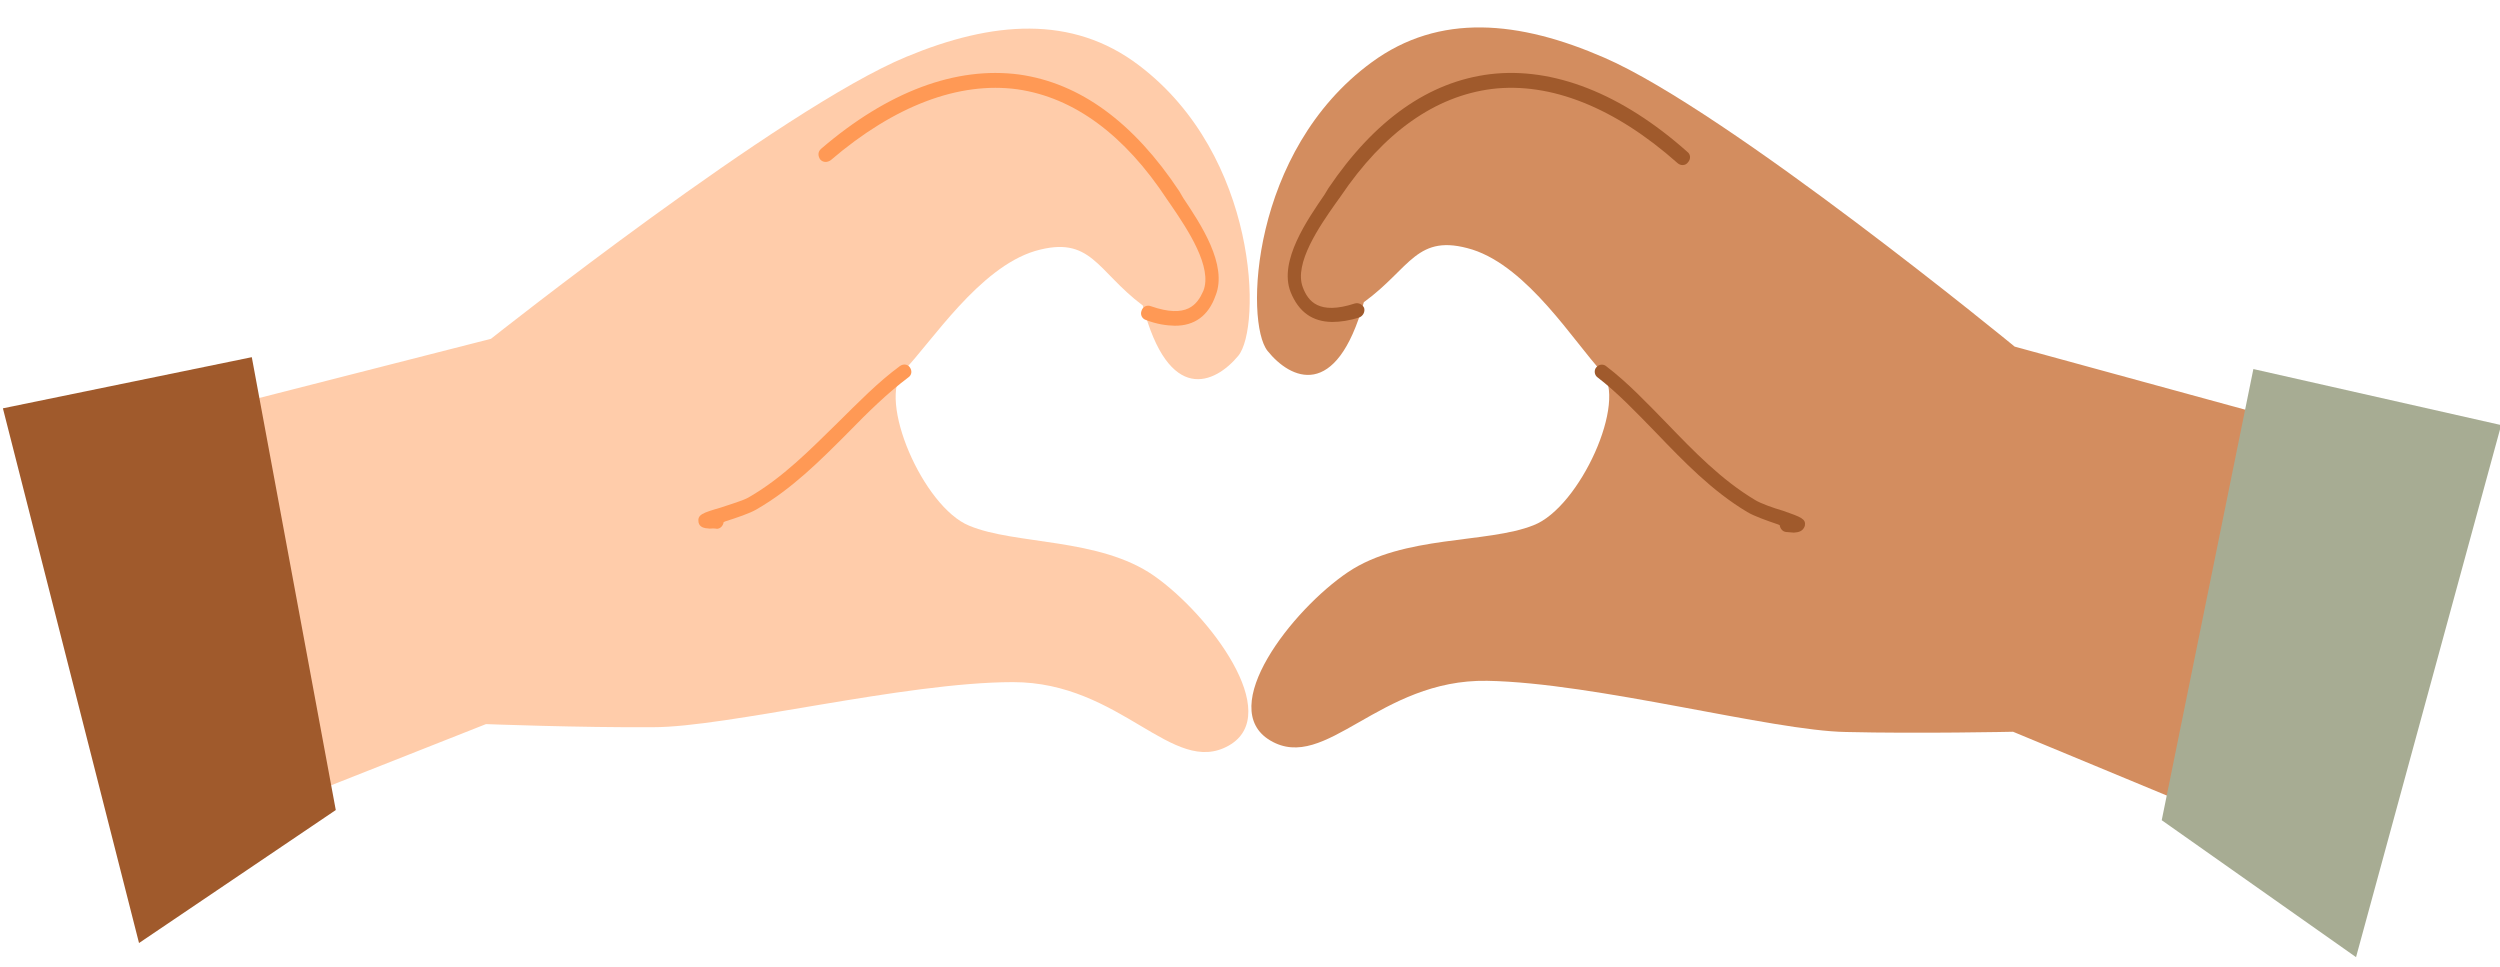
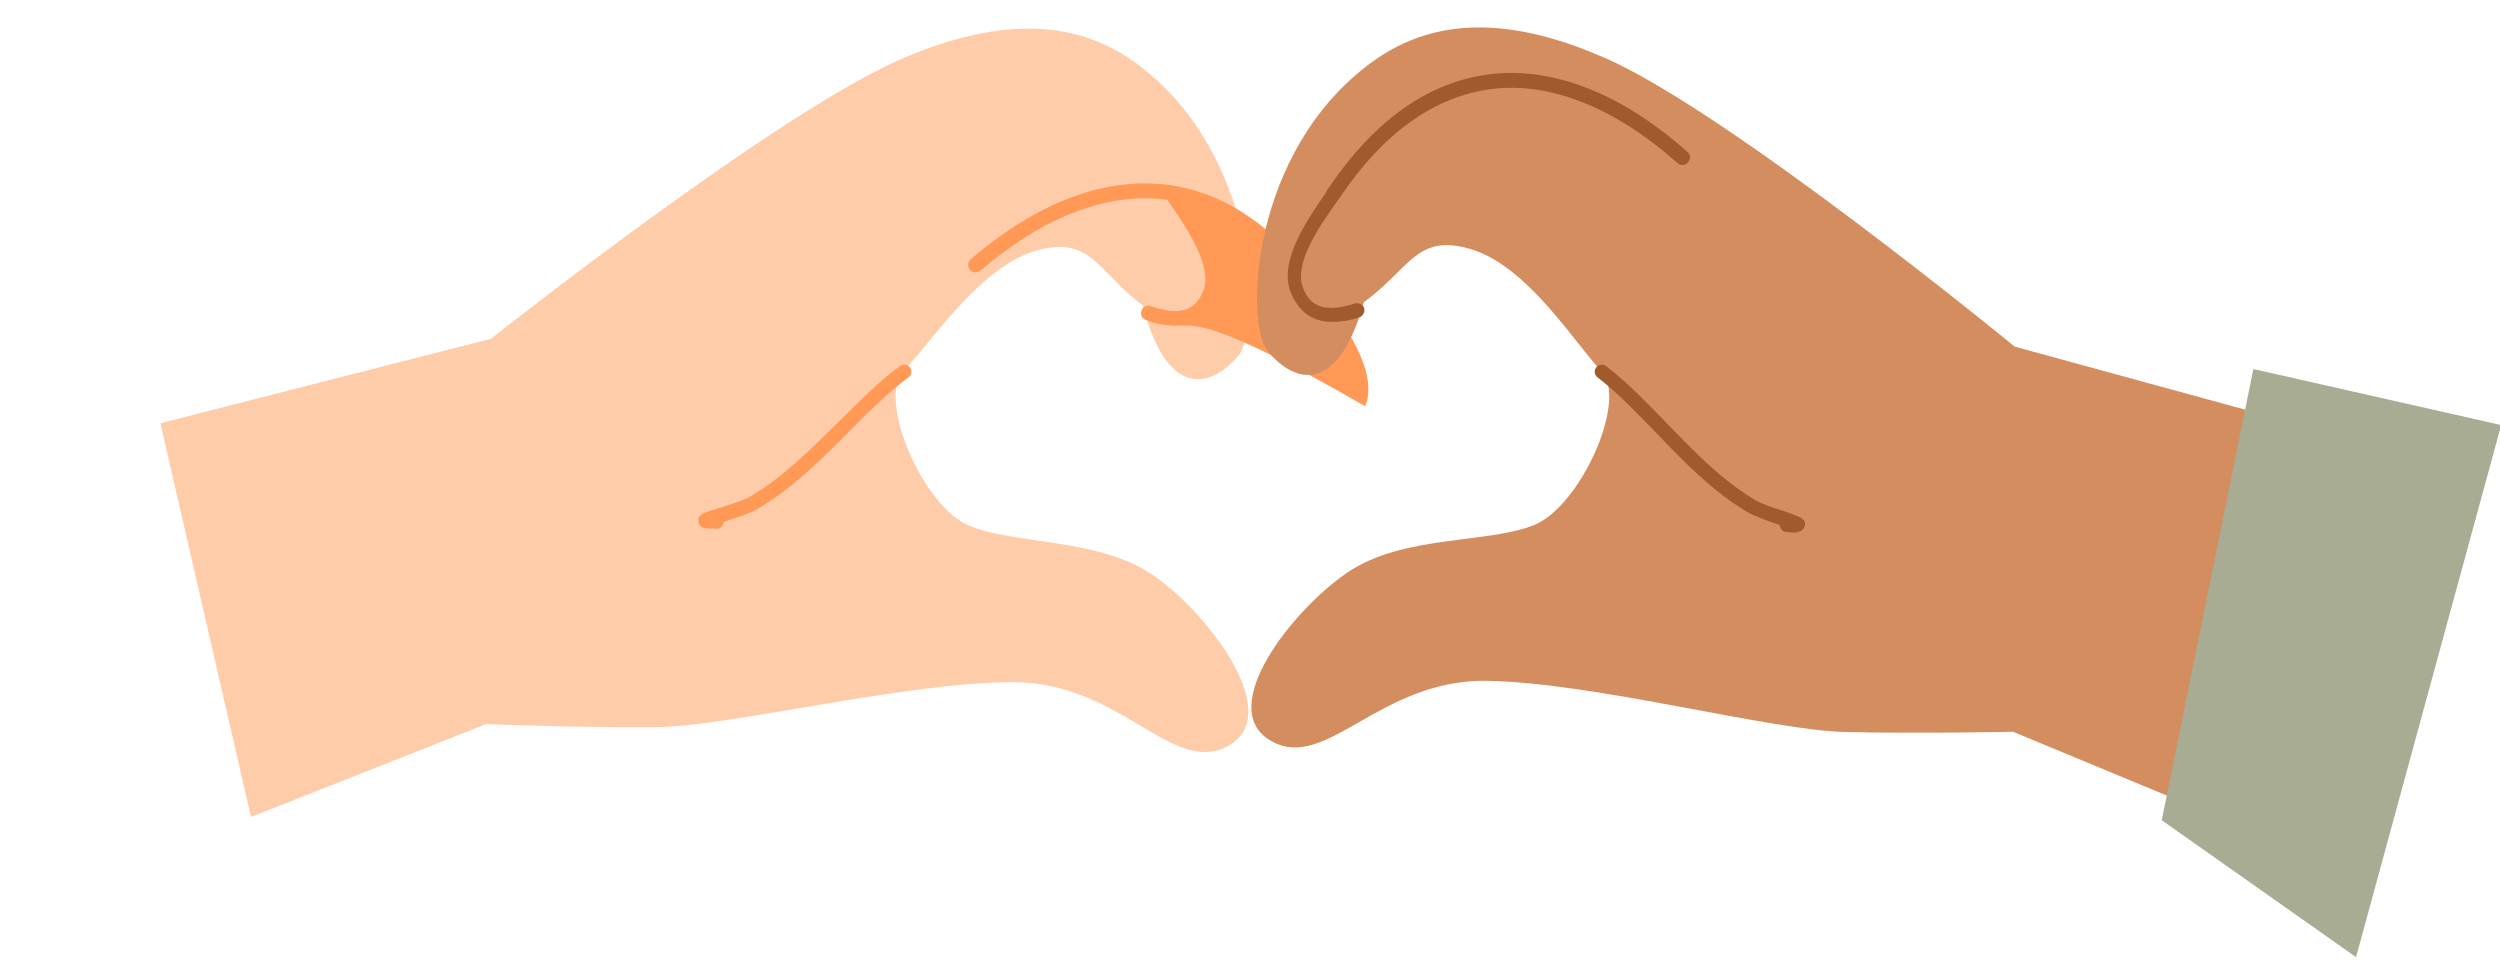
<svg xmlns="http://www.w3.org/2000/svg" height="181.2" preserveAspectRatio="xMidYMid meet" version="1.0" viewBox="15.9 157.5 468.3 181.2" width="468.3" zoomAndPan="magnify">
  <g>
    <g>
      <g id="change1_1">
        <path d="M565.7,178.3l48.1-9c0,0,43.8-30.3,62.1-36.5c12.6-4.3,24.1-4.5,33.2,3.4c16.3,14.1,15.1,38.7,11.5,42.5 c-3.6,3.8-10.4,6.4-13.2-8.1c-6.3-5.4-6.7-10.6-14.9-8.8c-8.2,1.9-15.7,12.1-19.9,15.9c-4.2,3.8,1.5,19.7,7.9,22.8 c6.4,3.2,18.5,2.9,26,8.9c7.5,6,17.4,21,9.1,25c-8.3,4-14.8-10.1-30.3-11.1c-15.5-1-41.4,3.8-51.9,3.1c-10.4-0.6-23.9-2-23.9-2 l-34.5,11.1L565.7,178.3z" fill="#FCA" transform="rotate(-3.725 452.602 10888.274) scale(1.306)" />
      </g>
      <g id="change2_2">
-         <path d="M711.8,173.8c-1.2-0.1-2.6-0.4-4.1-1.1c-0.5-0.2-0.8-0.8-0.5-1.4c0.2-0.5,0.8-0.8,1.4-0.5 c5,2.1,6.6,0.2,7.6-1.7c1.6-3.3-1.7-9-3.7-12.4l-0.6-1c-5.5-9.7-12.4-15.5-20.4-17.2c-8.3-1.7-17.8,1.2-27.4,8.4 c-0.5,0.3-1.1,0.3-1.5-0.2c-0.3-0.5-0.3-1.1,0.2-1.5c10.1-7.6,20.1-10.6,29.1-8.8c8.6,1.8,15.9,7.9,21.8,18.2l0.5,1 c2.2,3.8,5.8,10,3.7,14.3C716.7,172.7,714.6,174,711.8,173.8z" fill="#F95" transform="rotate(-3.725 452.602 10888.274) scale(1.306)" />
+         <path d="M711.8,173.8c-1.2-0.1-2.6-0.4-4.1-1.1c-0.5-0.2-0.8-0.8-0.5-1.4c0.2-0.5,0.8-0.8,1.4-0.5 c5,2.1,6.6,0.2,7.6-1.7c1.6-3.3-1.7-9-3.7-12.4l-0.6-1c-8.3-1.7-17.8,1.2-27.4,8.4 c-0.5,0.3-1.1,0.3-1.5-0.2c-0.3-0.5-0.3-1.1,0.2-1.5c10.1-7.6,20.1-10.6,29.1-8.8c8.6,1.8,15.9,7.9,21.8,18.2l0.5,1 c2.2,3.8,5.8,10,3.7,14.3C716.7,172.7,714.6,174,711.8,173.8z" fill="#F95" transform="rotate(-3.725 452.602 10888.274) scale(1.306)" />
      </g>
      <g id="change2_1">
        <path d="M643.3,198.5c-0.8-0.1-1.4-0.3-1.5-1c-0.1-1.1,0.6-1.3,3.3-1.9c1.5-0.4,3.3-0.8,4.1-1.2 c5.1-2.5,9.3-6.3,13.5-9.9c3-2.6,6.1-5.4,9.4-7.5c0.5-0.3,1.1-0.2,1.4,0.3c0.3,0.5,0.2,1.1-0.3,1.4c-3.2,2.1-6.1,4.6-9.1,7.3 c-4.2,3.7-8.6,7.6-13.9,10.2c-1,0.5-2.9,1-4.5,1.4c-0.1,0-0.2,0.1-0.3,0.1c-0.1,0.5-0.5,0.9-1,0.9 C644,198.5,643.6,198.5,643.3,198.5z" fill="#F95" transform="rotate(-3.725 452.602 10888.274) scale(1.306)" />
      </g>
      <g id="change3_1">
-         <path d="M579.4,169.7l7.8,65.6l-29.4,17.2l-14.5-77.8L579.4,169.7z" fill="#A05A2C" transform="rotate(-3.725 452.602 10888.274) scale(1.306)" />
-       </g>
+         </g>
    </g>
    <g>
      <g id="change4_1">
        <path d="M2271.9,303.7l48.1-9c0,0,43.8-30.3,62.1-36.5c12.6-4.3,24.1-4.5,33.2,3.4c16.3,14.1,15.1,38.7,11.5,42.5 c-3.6,3.8-10.4,6.4-13.2-8.1c-6.3-5.4-6.7-10.6-14.9-8.8c-8.2,1.9-15.7,12.1-19.9,15.9c-4.2,3.8,1.5,19.7,7.9,22.8 c6.4,3.2,18.5,2.9,26,8.9c7.5,6,17.4,21,9.1,25c-8.3,4-14.8-10.1-30.3-11.1c-15.5-1-41.4,3.8-51.9,3.1c-10.4-0.6-23.9-2-23.9-2 l-34.5,11.1L2271.9,303.7z" fill="#D38D5F" transform="matrix(-1.301 -.107 -.107 1.301 3443.143 87.264)" />
      </g>
      <g id="change3_2">
        <path d="M2417.9,299.2c2.8,0.2,4.9-1,6.3-3.8c2.1-4.3-1.6-10.6-3.7-14.3l-0.5-1c-5.8-10.3-13.1-16.4-21.8-18.2 c-8.9-1.8-19,1.2-29.1,8.8c-0.5,0.3-0.6,1-0.2,1.5c0.3,0.5,1,0.6,1.5,0.2c9.6-7.2,19.1-10.1,27.4-8.4c8,1.7,14.9,7.4,20.4,17.2 l0.6,1c2,3.4,5.3,9.1,3.7,12.4c-0.9,1.9-2.6,3.8-7.6,1.7c-0.5-0.2-1.1,0-1.4,0.5c-0.2,0.5,0,1.1,0.5,1.4 C2415.4,298.8,2416.7,299.1,2417.9,299.2z" fill="#A05A2C" transform="matrix(-1.301 -.107 -.107 1.301 3443.143 87.264)" />
      </g>
      <g id="change3_3">
        <path d="M2349.4,323.9c0.3,0,0.7,0,1.1,0c0.5,0,0.9-0.4,1-0.9c0.1,0,0.2-0.1,0.3-0.1c1.6-0.4,3.5-0.9,4.5-1.4 c5.3-2.6,9.7-6.5,13.9-10.2c3.1-2.7,6-5.3,9.1-7.3c0.5-0.3,0.6-1,0.3-1.4c-0.3-0.5-1-0.6-1.4-0.3c-3.3,2.1-6.4,4.9-9.4,7.5 c-4.1,3.6-8.4,7.4-13.5,9.9c-0.8,0.4-2.6,0.9-4.1,1.2c-2.7,0.7-3.4,0.9-3.3,1.9C2348.1,323.6,2348.7,323.8,2349.4,323.9z M2349.6,323.5L2349.6,323.5L2349.6,323.5z" fill="#A05A2C" transform="matrix(-1.301 -.107 -.107 1.301 3443.143 87.264)" />
      </g>
      <g id="change5_1">
        <path d="M2285.6,295.1l7.8,65.6L2264,378l-14.5-77.8L2285.6,295.1z" fill="#A7AC93" transform="matrix(-1.301 -.107 -.107 1.301 3443.143 87.264)" />
      </g>
    </g>
  </g>
</svg>